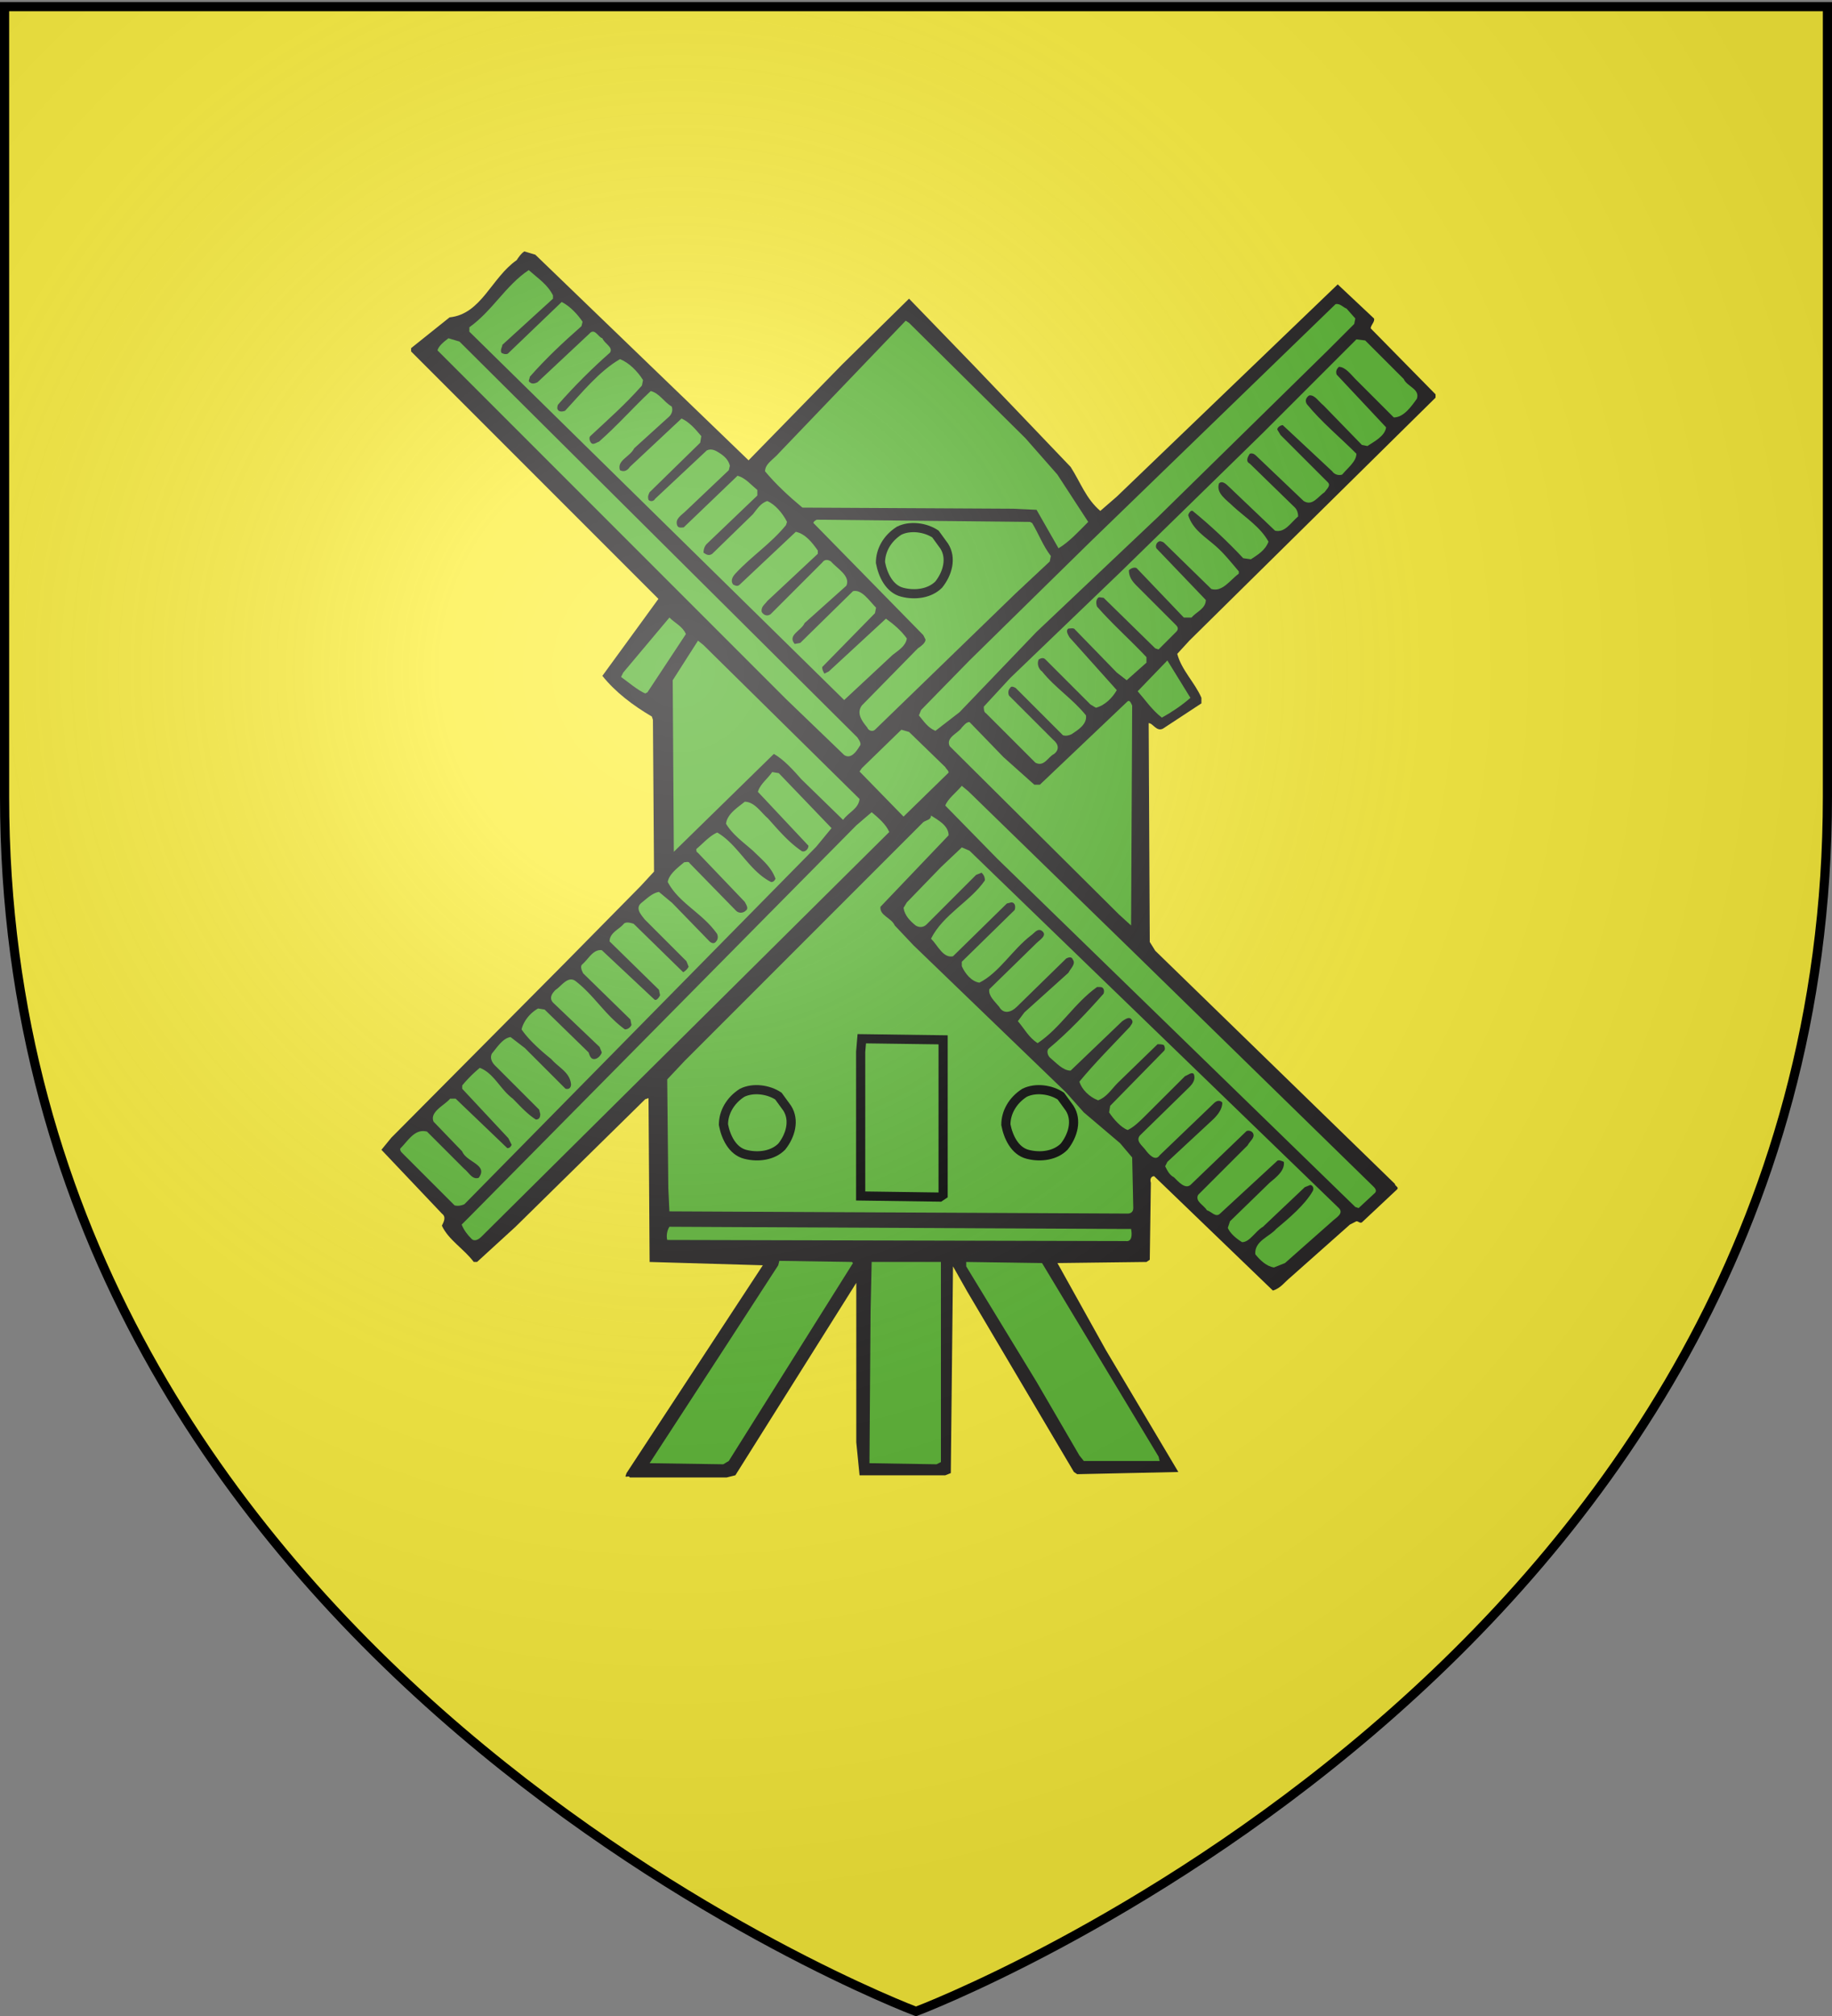
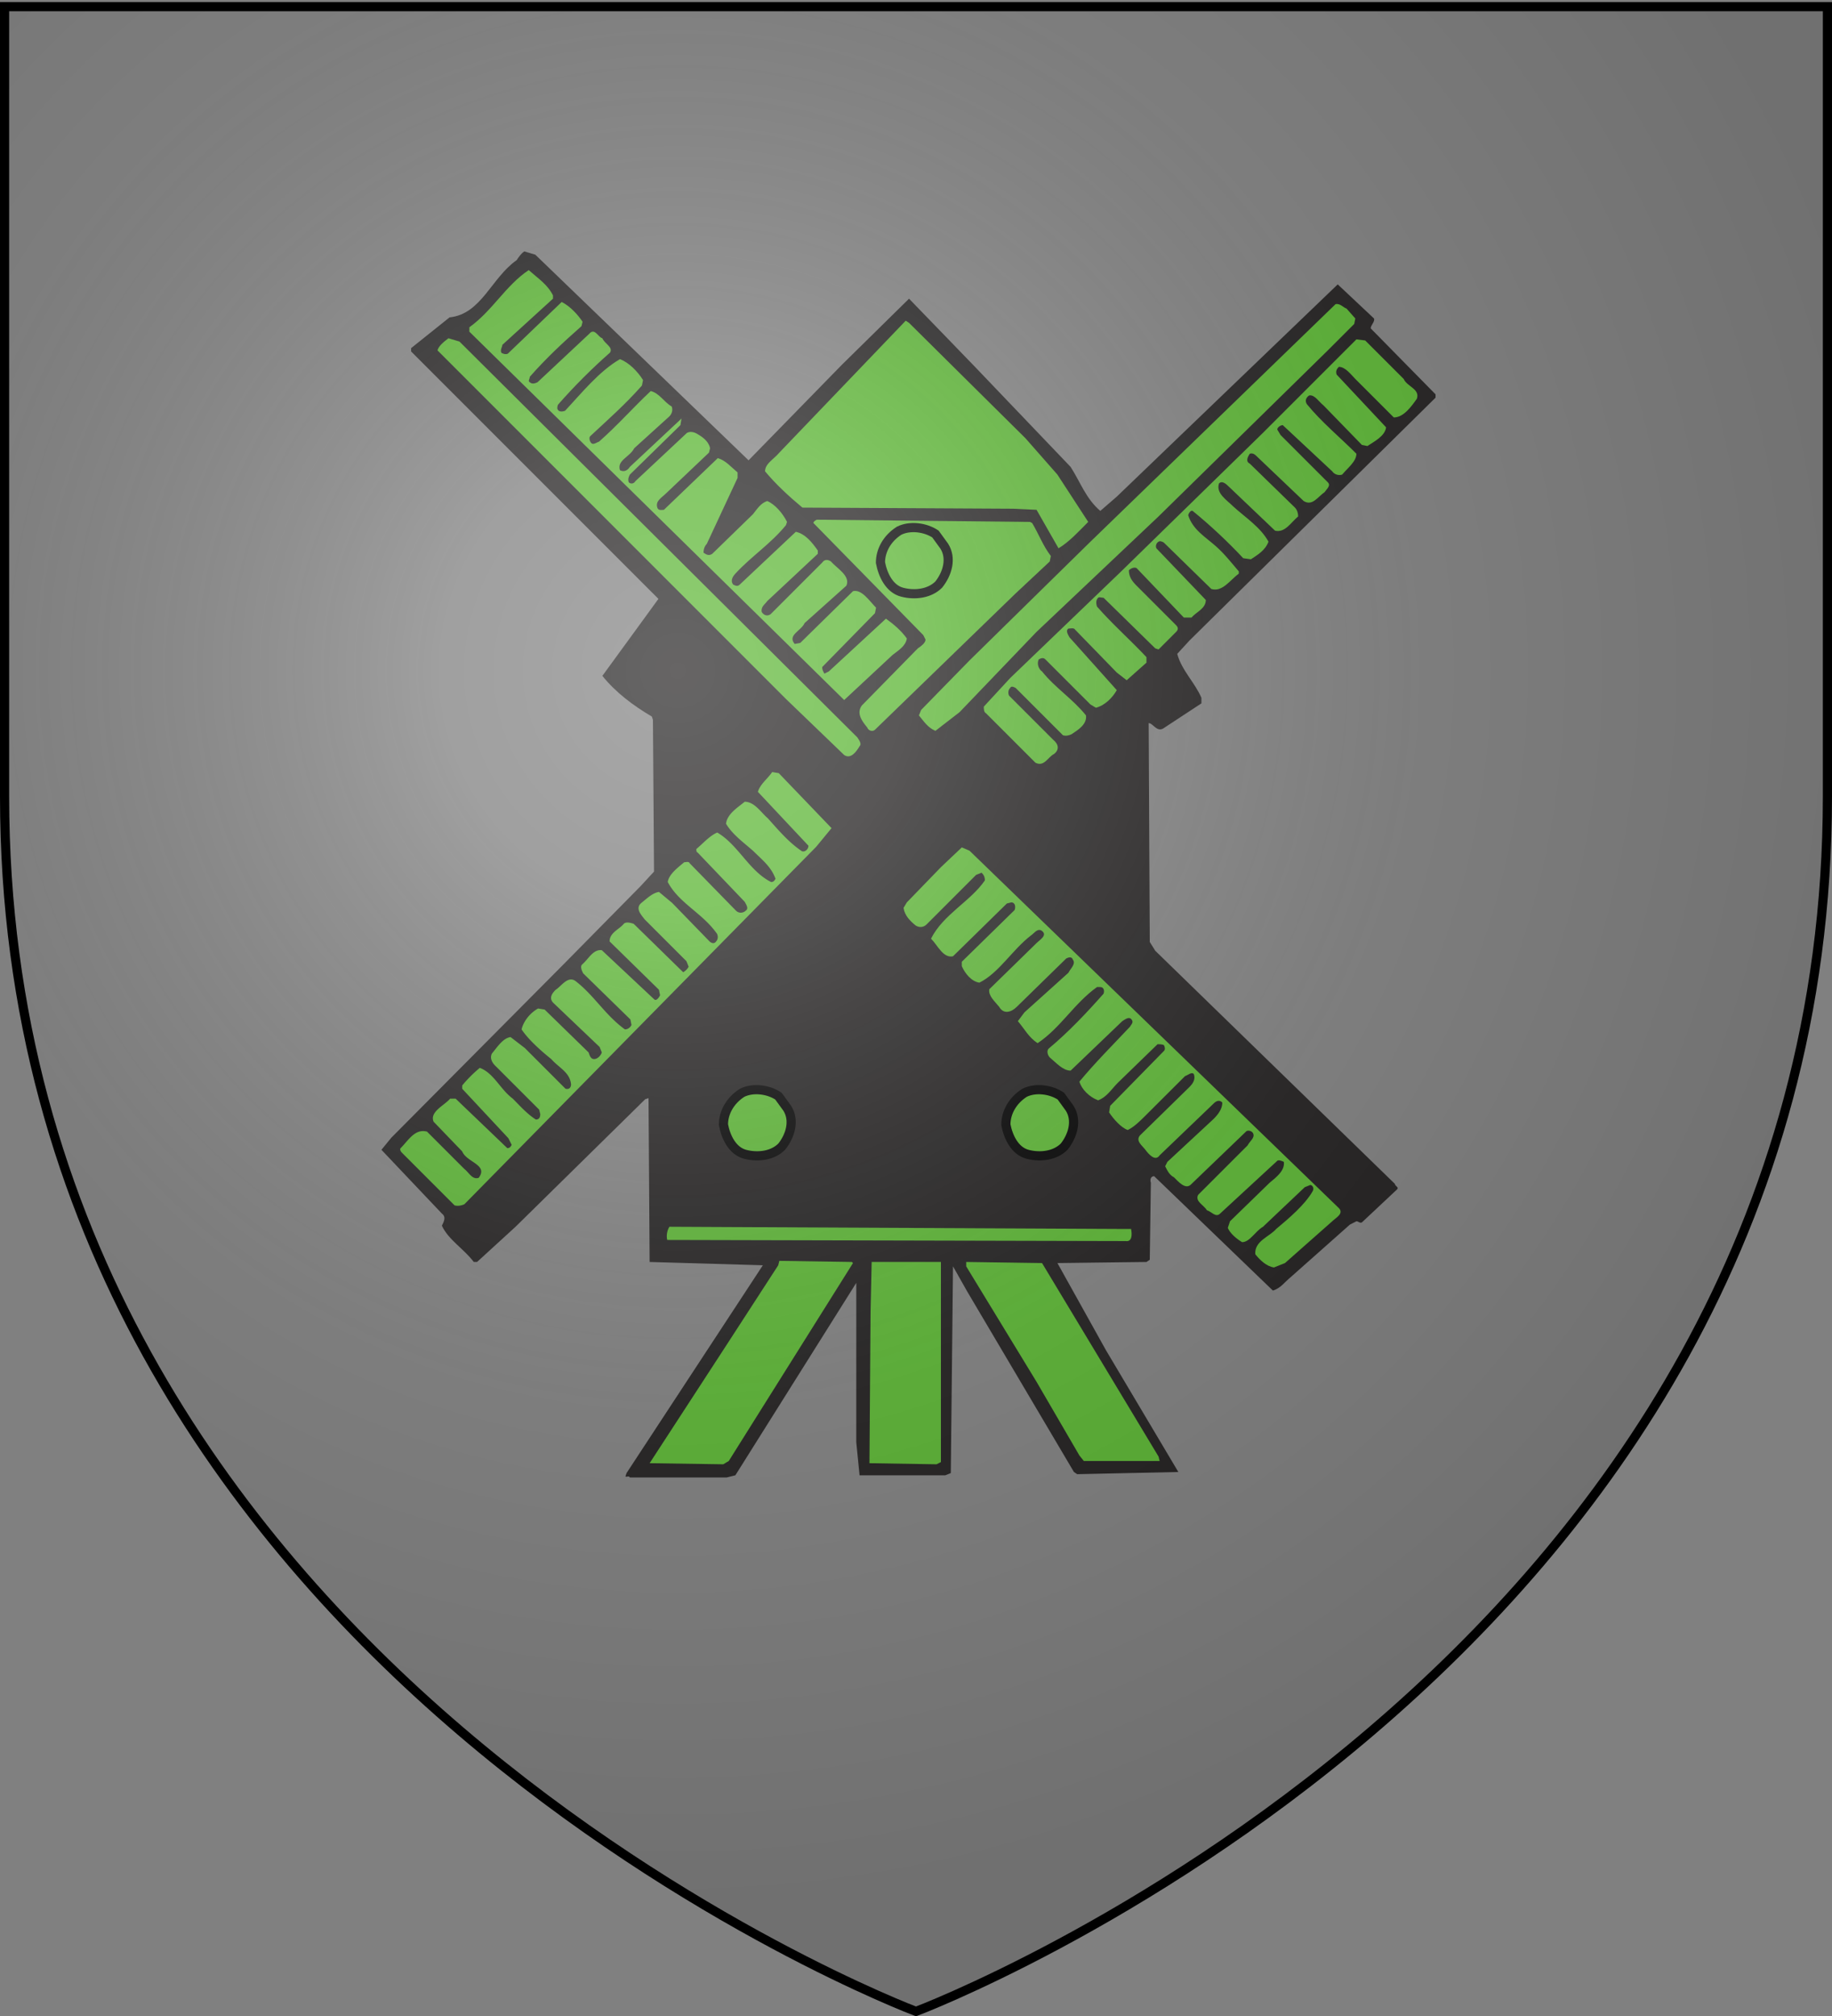
<svg xmlns="http://www.w3.org/2000/svg" xmlns:xlink="http://www.w3.org/1999/xlink" width="600" height="660" version="1.0">
  <rect width="100%" height="100%" fill="#808080" stroke="none" />
  <desc>Flag of Canton of Valais (Wallis)</desc>
  <defs>
    <pattern id="n" width="63.433" height="32.822" patternTransform="translate(706.076 -110.317)" patternUnits="userSpaceOnUse">
      <path d="M1 16.188V1m45.974 15.188v15.634H15.96V16.188M31.467 1v15.188M1 31.822h61.433M1 16.188h61.433" style="fill:none;fill-opacity:1;fill-rule:evenodd;stroke:#000;stroke-width:2;stroke-linecap:square;stroke-linejoin:miter;stroke-miterlimit:4;stroke-dasharray:none;stroke-opacity:1;display:inline" />
    </pattern>
    <pattern xlink:href="#n" id="o" patternTransform="translate(706.076 -110.317)" />
    <pattern xlink:href="#n" id="p" patternTransform="translate(706.076 -110.317)" />
    <pattern xlink:href="#n" id="q" patternTransform="translate(706.076 -110.317)" />
    <pattern xlink:href="#o" id="u" patternTransform="translate(1455.798 -99.233)" />
    <pattern xlink:href="#p" id="s" patternTransform="translate(1455.798 -99.233)" />
    <pattern xlink:href="#q" id="r" patternTransform="translate(1455.798 -99.233)" />
    <pattern xlink:href="#F" id="E" patternTransform="translate(1455.798 -99.233)" />
    <pattern xlink:href="#G" id="D" patternTransform="translate(1455.798 -99.233)" />
    <pattern xlink:href="#H" id="C" patternTransform="translate(1455.798 -99.233)" />
    <pattern xlink:href="#y" id="F" patternTransform="translate(706.076 -110.317)" />
    <pattern xlink:href="#y" id="G" patternTransform="translate(706.076 -110.317)" />
    <pattern xlink:href="#y" id="H" patternTransform="translate(706.076 -110.317)" />
    <pattern id="y" width="63.433" height="32.822" patternTransform="translate(706.076 -110.317)" patternUnits="userSpaceOnUse">
      <path d="M1 16.188V1m45.974 15.188v15.634H15.96V16.188M31.467 1v15.188M1 31.822h61.433M1 16.188h61.433" style="fill:none;fill-opacity:1;fill-rule:evenodd;stroke:#000;stroke-width:2;stroke-linecap:square;stroke-linejoin:miter;stroke-miterlimit:4;stroke-dasharray:none;stroke-opacity:1;display:inline" />
    </pattern>
    <g id="f">
      <path id="e" d="M0 0v1h.5z" transform="rotate(18 3.157 -.5)" />
      <use xlink:href="#e" width="810" height="540" transform="scale(-1 1)" />
    </g>
    <g id="g">
      <use xlink:href="#f" width="810" height="540" transform="rotate(72)" />
      <use xlink:href="#f" width="810" height="540" transform="rotate(144)" />
    </g>
    <g id="j">
      <path id="i" d="M0 0v1h.5z" transform="rotate(18 3.157 -.5)" />
      <use xlink:href="#i" width="810" height="540" transform="scale(-1 1)" />
    </g>
    <g id="k">
      <use xlink:href="#j" width="810" height="540" transform="rotate(72)" />
      <use xlink:href="#j" width="810" height="540" transform="rotate(144)" />
    </g>
    <g id="L">
      <path id="K" d="M0 0v1h.5z" transform="rotate(18 3.157 -.5)" />
      <use xlink:href="#K" width="810" height="540" transform="scale(-1 1)" />
    </g>
    <g id="M">
      <use xlink:href="#L" width="810" height="540" transform="rotate(72)" />
      <use xlink:href="#L" width="810" height="540" transform="rotate(144)" />
    </g>
    <g id="aa">
      <path id="Z" d="M0 0v1h.5z" transform="rotate(18 3.157 -.5)" />
      <use xlink:href="#Z" width="810" height="540" transform="scale(-1 1)" />
    </g>
    <g id="ab">
      <use xlink:href="#aa" width="810" height="540" transform="rotate(72)" />
      <use xlink:href="#aa" width="810" height="540" transform="rotate(144)" />
    </g>
    <radialGradient xlink:href="#a" id="ae" cx="221.445" cy="226.331" r="300" fx="221.445" fy="226.331" gradientTransform="matrix(1.353 0 0 1.349 -77.63 -85.747)" gradientUnits="userSpaceOnUse" />
    <linearGradient id="a">
      <stop offset="0" style="stop-color:white;stop-opacity:.314" />
      <stop offset=".19" style="stop-color:white;stop-opacity:.251" />
      <stop offset=".6" style="stop-color:#6b6b6b;stop-opacity:.125" />
      <stop offset="1" style="stop-color:black;stop-opacity:.125" />
    </linearGradient>
  </defs>
  <g style="display:inline">
-     <path d="M300 658.5s298.5-112.32 298.5-397.772V2.176H1.5v258.552C1.5 546.18 300 658.5 300 658.5" style="fill:#fcef3c;fill-opacity:1;fill-rule:evenodd;stroke:none;stroke-width:1px;stroke-linecap:butt;stroke-linejoin:miter;stroke-opacity:1" />
    <g transform="translate(92.161 66.821)">
      <path d="M152.999 83.88 183.6 52.56l21.961-21.599 21.601 22.32 31.318 32.76c3.24 5.041 5.042 10.44 9.721 14.401l5.399-4.682 72.36-69.479 11.88 11.161c.36 1.08-1.081 2.159-1.081 3.239l21.24 21.601v1.08l-80.64 79.56-3.958 4.32c1.438 5.401 5.76 9.36 7.919 14.401v1.8l-12.601 8.279c-2.159 1.08-3.24-1.8-4.679-1.8l.36 71.638 1.799 2.883 78.48 76.318c0 .721 1.438 1.081.721 1.799l-11.522 10.802c-.718.36-1.078-.36-1.799-.36l-2.13 1.081-19.471 17.279c-1.799 1.438-3.24 3.601-5.76 4.321l-38.88-37.441c-1.081 0-1.438 1.081-1.081 2.162l-.357 25.198-1.081.721-29.159.36 15.838 28.438 23.76 39.961-33.117.718-1.081-.718-34.919-59.042-4.682-8.279-.721 67.682-1.799.721h-28.081l-1.078-10.802v-52.198l-39.601 63-2.88.718h-31.68c-.36-.718-1.081 0-1.44-.36l.359-1.078 44.641-68.039-37.081-1.081-.359-53.64-1.081.357-42.479 41.76-12.599 11.52H63c-3.24-4.321-8.281-7.201-10.44-11.88.719-1.441 1.44-2.883 0-3.961l-19.8-20.88 3.24-3.958 56.52-56.883 25.2-25.559 4.32-4.68-.359-49.68-.36-1.081c-6.12-3.599-11.88-7.919-16.2-13.318l12.599-17.281 5.76-7.92-81-81v-1.08l12.601-10.08C65.52 36 68.76 24.12 77.039 18.36c.721-1.08 1.44-2.159 2.521-2.88l3.599 1.08z" style="fill:#211f1f" />
-       <path d="M88.95 29.88v1.081l-16.59 15.12c0 .719-.721 1.44-.36 2.52.36.36 1.44.721 2.159.36L91.8 32.041c2.88 1.44 5.399 4.32 6.839 6.48l-.36 1.44c-6.12 5.399-11.52 10.44-16.919 16.56 0 .719-.721 1.44 0 1.8.719.719 1.799.359 2.52 0L100.8 42.48c1.799-2.159 2.88 1.08 4.32 1.44.719 1.8 3.599 2.88 2.52 4.68-5.76 5.041-11.88 11.159-16.92 16.92-.359.359-.359 1.08-.359 1.44.359 1.08 1.44 1.08 2.52.719 5.399-5.76 11.159-12.959 18-16.92 2.88 1.081 5.76 3.961 7.56 6.841l-.36 1.8c-5.399 6.12-11.13 11.159-16.92 16.56-.359.36-.359 1.08 0 1.799.721 1.441 1.8.36 2.88 0 6.12-5.399 11.161-11.159 16.92-16.559 2.88.719 4.32 3.599 6.841 5.039.36.721.36 2.161-.721 3.24l-11.52 10.44c-1.44 2.88-5.76 3.959-4.68 7.2 1.44.721 2.52 0 3.24-1.08l16.92-15.839c2.52 1.08 4.679 3.599 6.48 5.76l-.36 2.159-16.562 16.201c-.359.719-.719 1.438-.359 2.52.719.719 1.799.36 2.159-.36l16.92-15.839c1.438-.721 2.88 0 3.961.719 1.799 1.081 3.24 2.52 3.598 4.32l-.357 1.44-14.042 13.321c-1.438 1.438-3.601 2.52-2.88 4.679.36 1.081 1.441.721 2.159.721l17.643-16.92c2.549.721 4.318 2.88 6.478 4.68v1.8L139.32 111.24c-.721.721-1.081 1.8-1.081 2.88 1.081.721 1.802 1.081 2.88.36l13.321-12.959c1.438-1.8 2.52-3.601 4.679-4.32 2.522 1.08 5.042 3.959 6.48 6.839l-.36 1.08c-5.039 6.12-11.159 10.081-16.198 15.48-1.081 1.08-2.162 2.52-1.081 3.959.721.36 1.441.721 2.159 0l18.36-17.279c3.24.719 5.399 3.599 7.201 6.12v1.08l-16.562 15.48c-.718 1.08-2.159 1.799-1.799 3.599.721 1.081 1.799 1.44 2.88.721l16.919-16.92c.721-1.08 1.831-1.08 2.88-.36 1.802 2.161 6.48 4.68 5.042 7.92l-13.682 12.24c-1.078 2.52-5.76 3.959-3.24 6.839l1.831-.359 17.25-16.92c2.88-.721 5.399 3.24 7.559 5.399l-.357 1.8-17.282 17.64c0 1.081.36 1.44.721 2.161l1.441-.721 18.718-17.279c2.522 1.8 5.042 3.959 6.841 6.48-.36 2.52-2.88 3.959-4.679 5.399l-15.841 14.76L61.56 41.76v-1.438C69.12 34.92 73.44 26.641 81 21.601c3.24 2.879 6.12 4.68 7.95 8.279M351.719 37.441l-.36 1.799-8.64 8.64-55.438 54.36-39.961 37.8-25.201 26.281-7.919 6.12c-2.52-1.081-3.601-2.881-5.399-5.041l.721-1.8 15.838-16.2 39.24-38.521 80.64-78.12c1.441-.359 2.52 1.081 3.601 1.441zM243.719 76.68l10.441 11.88 10.078 15.48c-2.88 2.88-6.12 6.48-9.718 8.64l-7.201-12.599-7.562-.36-69.117-.36c-4.321-3.601-8.643-7.56-12.24-11.88 0-2.52 2.88-3.959 4.679-6.12l41.399-43.2 1.081.719zM188.641 174.601c.718 1.08 1.438 2.159.718 2.88-1.078 1.8-2.88 4.32-5.039 2.88L165.239 162 51.12 47.88c.359-1.438 2.159-2.88 3.599-3.959L58.32 45zM367.56 57.24c1.081 2.52 5.399 3.24 4.318 6.48-1.799 2.52-4.318 6.12-7.559 6.12l-12.6-12.6c-1.438-1.44-3.24-3.959-5.399-3.959-.721.719-1.081 1.44-.721 2.52l16.201 17.28c-.36 2.88-3.961 4.679-6.12 6.12l-1.802-.36-12.597-12.961c-1.441-1.08-2.88-3.599-4.682-3.239-1.078.719-1.438 1.8-.721 2.88 4.682 5.76 10.802 10.8 16.201 16.2 0 2.52-2.88 4.68-4.679 6.839-1.081.36-2.522 0-3.24-1.08l-16.201-15.12c-.721 0-1.799.721-1.799 1.44l1.078 1.8 15.48 15.48c1.081 1.08-.36 2.159-1.078 3.24-2.162 1.438-3.961 4.679-6.841 2.88L319.68 82.8c-.721-.719-1.441-1.44-2.52-1.08-.721 1.08-1.441 2.52 0 3.24l14.79 14.4c.691.721 1.049 1.8 1.049 2.88-2.52 2.161-4.318 5.401-7.559 4.68l-15.12-14.399c-.721-.721-2.159-2.161-3.24-1.08-1.081 3.239 2.52 5.399 4.679 7.559 3.961 3.601 9 6.841 11.522 11.521-1.081 2.88-3.601 4.32-5.76 5.76l-2.522-.36c-5.039-5.399-10.799-10.8-16.559-15.479-.721-.36-1.441 1.08-1.441 1.438 1.441 4.68 5.76 7.201 9 10.081 2.88 2.52 5.402 5.76 7.562 8.279v.721c-2.88 2.159-5.399 6.12-9 5.039l-15.48-15.12c-.36-.359-1.438-.719-1.799-.359-.721.359-1.081 1.44-.721 2.159l16.198 16.92c0 2.88-3.237 3.959-4.679 5.76h-2.52l-15.48-16.2c-.721-.36-1.799 0-2.52.719 0 2.161 1.081 3.601 2.52 5.041l12.961 12.959q1.077 1.081 0 2.161l-5.76 5.76-1.081-.359-16.919-16.562c-.721 0-1.441-.359-1.802 0-.721.721-.721 1.8-.36 2.88 5.042 5.761 11.162 11.161 16.201 16.562v1.799l-6.48 5.76-3.24-2.52-13.649-14.039c-.39-.721-1.471-.36-2.191-.36-1.078.719 0 2.159.36 2.88l15.48 17.279c-1.438 2.521-3.958 5.041-6.841 5.76l-1.799-1.08-14.76-14.76c-.721-.719-1.441-.36-2.159 0-.721 1.44 0 3.24 1.078 3.959 4.321 5.401 10.081 9 14.402 14.401.357 2.88-2.522 4.68-4.682 6.12-.721.359-1.799.719-2.88.359l-15.48-15.479c-.721-.36-1.438-.721-1.799 0-.721.719-.721 1.8-.36 2.52l14.399 14.401c1.802 1.438 2.159 3.239.36 4.679-2.13 1.081-3.24 4.321-6.12 2.88l-16.201-16.2c-.718-.359-.718-1.44-.718-2.159l8.64-9.36 36.36-34.92 46.438-45.36 30.601-30.599 2.88.36z" style="fill:#5ab532" />
+       <path d="M88.95 29.88v1.081l-16.59 15.12c0 .719-.721 1.44-.36 2.52.36.36 1.44.721 2.159.36L91.8 32.041c2.88 1.44 5.399 4.32 6.839 6.48l-.36 1.44c-6.12 5.399-11.52 10.44-16.919 16.56 0 .719-.721 1.44 0 1.8.719.719 1.799.359 2.52 0L100.8 42.48c1.799-2.159 2.88 1.08 4.32 1.44.719 1.8 3.599 2.88 2.52 4.68-5.76 5.041-11.88 11.159-16.92 16.92-.359.359-.359 1.08-.359 1.44.359 1.08 1.44 1.08 2.52.719 5.399-5.76 11.159-12.959 18-16.92 2.88 1.081 5.76 3.961 7.56 6.841l-.36 1.8c-5.399 6.12-11.13 11.159-16.92 16.56-.359.36-.359 1.08 0 1.799.721 1.441 1.8.36 2.88 0 6.12-5.399 11.161-11.159 16.92-16.559 2.88.719 4.32 3.599 6.841 5.039.36.721.36 2.161-.721 3.24l-11.52 10.44c-1.44 2.88-5.76 3.959-4.68 7.2 1.44.721 2.52 0 3.24-1.08l16.92-15.839l-.36 2.159-16.562 16.201c-.359.719-.719 1.438-.359 2.52.719.719 1.799.36 2.159-.36l16.92-15.839c1.438-.721 2.88 0 3.961.719 1.799 1.081 3.24 2.52 3.598 4.32l-.357 1.44-14.042 13.321c-1.438 1.438-3.601 2.52-2.88 4.679.36 1.081 1.441.721 2.159.721l17.643-16.92c2.549.721 4.318 2.88 6.478 4.68v1.8L139.32 111.24c-.721.721-1.081 1.8-1.081 2.88 1.081.721 1.802 1.081 2.88.36l13.321-12.959c1.438-1.8 2.52-3.601 4.679-4.32 2.522 1.08 5.042 3.959 6.48 6.839l-.36 1.08c-5.039 6.12-11.159 10.081-16.198 15.48-1.081 1.08-2.162 2.52-1.081 3.959.721.36 1.441.721 2.159 0l18.36-17.279c3.24.719 5.399 3.599 7.201 6.12v1.08l-16.562 15.48c-.718 1.08-2.159 1.799-1.799 3.599.721 1.081 1.799 1.44 2.88.721l16.919-16.92c.721-1.08 1.831-1.08 2.88-.36 1.802 2.161 6.48 4.68 5.042 7.92l-13.682 12.24c-1.078 2.52-5.76 3.959-3.24 6.839l1.831-.359 17.25-16.92c2.88-.721 5.399 3.24 7.559 5.399l-.357 1.8-17.282 17.64c0 1.081.36 1.44.721 2.161l1.441-.721 18.718-17.279c2.522 1.8 5.042 3.959 6.841 6.48-.36 2.52-2.88 3.959-4.679 5.399l-15.841 14.76L61.56 41.76v-1.438C69.12 34.92 73.44 26.641 81 21.601c3.24 2.879 6.12 4.68 7.95 8.279M351.719 37.441l-.36 1.799-8.64 8.64-55.438 54.36-39.961 37.8-25.201 26.281-7.919 6.12c-2.52-1.081-3.601-2.881-5.399-5.041l.721-1.8 15.838-16.2 39.24-38.521 80.64-78.12c1.441-.359 2.52 1.081 3.601 1.441zM243.719 76.68l10.441 11.88 10.078 15.48c-2.88 2.88-6.12 6.48-9.718 8.64l-7.201-12.599-7.562-.36-69.117-.36c-4.321-3.601-8.643-7.56-12.24-11.88 0-2.52 2.88-3.959 4.679-6.12l41.399-43.2 1.081.719zM188.641 174.601c.718 1.08 1.438 2.159.718 2.88-1.078 1.8-2.88 4.32-5.039 2.88L165.239 162 51.12 47.88c.359-1.438 2.159-2.88 3.599-3.959L58.32 45zM367.56 57.24c1.081 2.52 5.399 3.24 4.318 6.48-1.799 2.52-4.318 6.12-7.559 6.12l-12.6-12.6c-1.438-1.44-3.24-3.959-5.399-3.959-.721.719-1.081 1.44-.721 2.52l16.201 17.28c-.36 2.88-3.961 4.679-6.12 6.12l-1.802-.36-12.597-12.961c-1.441-1.08-2.88-3.599-4.682-3.239-1.078.719-1.438 1.8-.721 2.88 4.682 5.76 10.802 10.8 16.201 16.2 0 2.52-2.88 4.68-4.679 6.839-1.081.36-2.522 0-3.24-1.08l-16.201-15.12c-.721 0-1.799.721-1.799 1.44l1.078 1.8 15.48 15.48c1.081 1.08-.36 2.159-1.078 3.24-2.162 1.438-3.961 4.679-6.841 2.88L319.68 82.8c-.721-.719-1.441-1.44-2.52-1.08-.721 1.08-1.441 2.52 0 3.24l14.79 14.4c.691.721 1.049 1.8 1.049 2.88-2.52 2.161-4.318 5.401-7.559 4.68l-15.12-14.399c-.721-.721-2.159-2.161-3.24-1.08-1.081 3.239 2.52 5.399 4.679 7.559 3.961 3.601 9 6.841 11.522 11.521-1.081 2.88-3.601 4.32-5.76 5.76l-2.522-.36c-5.039-5.399-10.799-10.8-16.559-15.479-.721-.36-1.441 1.08-1.441 1.438 1.441 4.68 5.76 7.201 9 10.081 2.88 2.52 5.402 5.76 7.562 8.279v.721c-2.88 2.159-5.399 6.12-9 5.039l-15.48-15.12c-.36-.359-1.438-.719-1.799-.359-.721.359-1.081 1.44-.721 2.159l16.198 16.92c0 2.88-3.237 3.959-4.679 5.76h-2.52l-15.48-16.2c-.721-.36-1.799 0-2.52.719 0 2.161 1.081 3.601 2.52 5.041l12.961 12.959q1.077 1.081 0 2.161l-5.76 5.76-1.081-.359-16.919-16.562c-.721 0-1.441-.359-1.802 0-.721.721-.721 1.8-.36 2.88 5.042 5.761 11.162 11.161 16.201 16.562v1.799l-6.48 5.76-3.24-2.52-13.649-14.039c-.39-.721-1.471-.36-2.191-.36-1.078.719 0 2.159.36 2.88l15.48 17.279c-1.438 2.521-3.958 5.041-6.841 5.76l-1.799-1.08-14.76-14.76c-.721-.719-1.441-.36-2.159 0-.721 1.44 0 3.24 1.078 3.959 4.321 5.401 10.081 9 14.402 14.401.357 2.88-2.522 4.68-4.682 6.12-.721.359-1.799.719-2.88.359l-15.48-15.479c-.721-.36-1.438-.721-1.799 0-.721.719-.721 1.8-.36 2.52l14.399 14.401c1.802 1.438 2.159 3.239.36 4.679-2.13 1.081-3.24 4.321-6.12 2.88l-16.201-16.2c-.718-.359-.718-1.44-.718-2.159l8.64-9.36 36.36-34.92 46.438-45.36 30.601-30.599 2.88.36z" style="fill:#5ab532" />
      <path d="M245.878 104.401c2.162 3.599 3.601 7.56 6.12 10.8l-.357 1.799-11.162 10.441-46.078 44.64c-.721.719-2.162.36-2.522-.721-1.799-2.159-3.598-4.68-1.799-7.2l18.36-18.719c1.081-.721 2.52-1.8 2.52-2.881l-.721-1.44-36-36.719q0-.54 1.081-1.08l69.841.719z" style="fill:#5ab532" />
      <path d="M217.08 111.961c2.52 3.959 1.081 9-1.799 12.599-2.88 2.881-7.562 3.601-11.88 2.521-4.321-1.081-6.451-5.76-7.201-9.721 0-3.959 2.159-7.919 6.12-10.44 3.63-1.8 8.64-1.08 11.88 1.08z" style="fill:#5ab532;stroke:#000;stroke-opacity:1;stroke-width:3;stroke-miterlimit:4;stroke-dasharray:none" />
-       <path d="m132.479 140.76-12.599 19.081-.721.36c-2.52-1.081-5.399-3.601-7.919-5.401l.719-1.44 15.12-18c1.799 1.801 4.322 2.88 5.4 5.4M189.359 194.76c-.36 3.24-3.601 4.321-5.399 6.841l-13.679-13.32c-2.522-2.88-5.76-6.48-9-8.281l-32.76 32.041-.36-56.161 8.279-12.959 1.799 1.44zM297.719 161.641c-2.88 2.52-6.12 4.68-9.36 6.479-3.24-2.52-5.399-5.76-7.919-8.64l9.721-10.08zM278.641 164.161l-.36 72.001-3.961-3.604-55.441-55.078c-1.438-2.88 2.88-4.32 3.961-6.12.721-.719 1.441-1.8 2.52-1.8l11.162 11.521 10.078 9h1.802l28.799-27.36c.749-.361 1.08.72 1.44 1.44M217.44 184.321c.36.719 1.081 1.08 1.081 1.799l-14.763 14.401-14.399-14.761.721-1.08 12.961-12.599 2.52.719zM279.359 245.162l77.76 75.958c.721.721 2.162 1.802.721 2.88l-5.039 4.682-1.081-.36-117.36-114.12-16.92-17.282c.721-2.161 3.601-4.32 5.399-6.479l2.159 1.799zM199.08 205.56 65.52 338.039c-.719.721-2.159 1.802-3.24.721-1.44-1.438-2.52-2.88-3.24-4.679l3.24-3.24 126.001-127.44 5.039-4.32c2.159 1.799 4.679 3.96 5.76 6.479M218.521 206.641 196.2 230.039c-.36 2.883 3.601 3.604 4.679 6.123l6.12 6.48 50.042 48.237 5.76 6.48 11.88 10.081 3.961 4.679.357 16.562c0 1.438-1.049 1.799-1.799 1.799l-150.12-.721-.36-7.559-.359-35.643 5.758-6.117 78.12-78.12c1.081-.721 2.52-.721 2.52-2.161 2.191 1.442 5.762 3.242 5.762 6.482" style="fill:#5ab532" />
      <path d="M346.32 328.682c1.799 1.799-1.081 3.24-2.159 4.318l-15.48 13.682-3.601 1.438c-2.52-.36-4.679-2.52-6.12-4.321-.36-4.318 4.682-5.76 6.841-8.279 4.318-3.598 9.36-7.919 11.88-12.24.721-1.078 0-2.159-.721-2.159l-1.799.721-13.682 12.958c-2.52 1.441-4.318 5.042-6.838 5.042-1.802-1.081-3.961-2.88-4.682-4.679l.721-2.163 12.961-12.598c2.159-1.802 5.039-3.961 4.679-6.844-.721-.357-1.799-.718-2.159-.357L307.44 330.48c-1.441 1.441-2.88-.721-4.321-1.078-1.078-1.802-3.958-2.883-2.88-5.042l16.201-16.198c.721-1.441 2.52-2.52 1.799-3.961-.36-.721-1.438-1.081-2.159-.721l-18.36 17.64c-1.77 1.438-3.961-1.081-5.399-2.52-1.441-.721-2.159-2.159-2.88-3.601l.721-1.441 15.12-14.039c1.438-1.438 2.88-3.24 2.88-5.399-1.081-1.081-2.162-.36-2.88.36l-17.64 16.922c-1.441 2.156-3.601-.363-4.682-1.802s-3.24-2.88-1.799-4.679l16.198-15.841c1.081-1.081 2.162-2.522 1.441-4.321-.721-.721-1.802.36-2.851.721l-12.99 12.961c-1.799 1.799-3.601 3.598-5.76 4.679-2.159-.718-4.679-3.601-6.12-5.76l.36-2.159 17.64-18c.36-.36.36-1.081 0-1.799-.36-.363-1.438-.363-2.13-.363l-12.99 12.604c-2.159 2.156-3.601 4.679-6.48 5.76-2.88-1.081-5.399-3.604-6.12-6.123 5.042-6.117 11.162-12.24 16.591-18 .331-.721 1.409-1.438.331-2.52-.721-.721-1.802 0-2.88.721l-16.922 16.201c-2.52 0-4.679-2.52-6.838-4.321-.691-.718-1.081-2.159-.36-2.88 6.478-5.399 12.598-11.88 18-18 .36-1.078 0-2.159-1.081-2.159h-1.081c-7.559 5.399-11.88 13.321-19.438 18.36-2.88-1.802-4.321-4.682-6.48-7.201l2.159-2.88 14.399-12.958c.721-1.441 2.522-2.883 1.441-4.321-.36-1.081-1.441-.721-2.159-.36L240.84 262.8c-1.799 1.802-4.318 2.522-5.76 0-1.438-1.799-3.601-3.598-3.24-5.76l15.48-15.117c1.081-1.081 3.63-2.52 1.799-3.961-1.438-1.081-2.52.721-3.598 1.441-6.12 4.679-10.441 12.24-16.922 15.478-2.52-.36-4.649-2.88-5.76-5.399v-1.441l17.279-16.919c.36-.718.36-2.52-1.078-2.52l-1.441.36-17.64 17.279c-3.24.721-5.01-3.598-7.201-5.76 3.961-7.922 12.961-12.24 17.643-19.08 0-1.08-.36-1.8-1.081-2.521l-1.799.721-16.201 16.198c-1.081 1.081-2.52 1.081-3.601.363-1.77-1.441-3.601-3.24-3.961-5.76l1.081-1.802 11.159-11.52 6.841-6.48 2.52 1.08z" style="fill:#5ab532" />
-       <path d="m189.719 277.559.361-4.319 26.639.361v50.759l-1.078.721-25.922-.36z" style="fill:#5ab532;stroke:#000;stroke-opacity:1;stroke-width:3;stroke-miterlimit:4;stroke-dasharray:none" />
      <path d="M278.281 335.52c.36 1.802.36 4.321-1.802 3.961l-150.119-.36c-.36-1.438 0-3.24.719-4.321l149.399.721zM120.599 412.201l24.841-38.162 17.279-26.637.361-1.441 23.759.36.361.361-40.679 64.798-1.802 1.079zM192.599 412.201l.36-49.681.361-16.199h22.679v65.52l-1.439.718zM261.359 409.682l-14.039-24.123-23.039-37.799v-1.439l24.838.361 38.162 63.357.36 1.441H262.8z" style="fill:#5ab532" />
      <path id="ad" d="M165.655 295.978c2.52 3.959 1.081 9-1.799 12.599-2.88 2.88-7.562 3.6-11.88 2.52-4.321-1.08-6.451-5.76-7.201-9.72 0-3.96 2.159-7.92 6.12-10.44 3.63-1.8 8.64-1.08 11.88 1.08z" style="fill:#5ab532;stroke:#000;stroke-opacity:1;stroke-width:3;stroke-miterlimit:4;stroke-dasharray:none" />
      <path d="m180.178 204.295-5.042 6.12-115.2 117c-.719.36-2.159.72-3.24.36l-17.279-17.282c-.36-.357-.72-1.078-.36-1.438 2.52-2.52 4.68-6.48 8.64-5.4l12.24 12.24c1.44 1.079 2.55 3.599 4.68 2.88 3.24-4.32-3.959-5.041-5.399-8.64l-9.36-9.72c-1.44-3.24 3.63-5.402 5.4-7.56h1.8l16.92 16.199c.718 0 1.08-.36 1.44-1.081l-1.08-2.16-15.12-16.197v-1.081a43.4 43.4 0 0 1 5.76-5.76c4.68 1.799 6.51 6.84 10.8 10.08 2.158 2.157 4.708 5.04 7.56 6.839 1.08 0 1.44-.721 1.44-1.8l-.36-1.44-14.402-14.4c-1.08-1.08-1.799-2.52-1.08-3.957 1.8-2.162 3.601-5.042 6.12-5.402l4.68 3.6 13.32 13.322c1.44.357 1.8-.721 1.8-1.441-.36-3.961-3.959-5.4-6.48-8.28-3.599-2.882-7.56-6.48-9.719-9.72.72-2.88 2.88-5.4 5.4-6.841l2.16.36 14.4 14.039c.36 1.08.72 2.162 1.8 2.162 1.078 0 2.158-1.081 2.52-2.162l-.72-1.8-15.12-14.398c-1.44-1.438-.72-2.88.72-4.321 1.8-1.078 3.96-4.68 6.48-2.88 6.12 4.679 9.718 11.159 16.2 15.84 1.08 0 1.8-.72 2.16-1.44l-.36-1.8-15.48-15.12c-.33-.717-1.08-2.158-.33-2.88 2.13-1.798 3.57-5.038 6.45-4.681l17.28 16.2c.72.36 1.44-.721 1.8-1.441l-.36-1.8-16.17-15.837c0-2.883 3.21-3.961 4.65-5.76.72-.721 2.16-.363 3.24 0l16.201 15.838c.718-.357 1.438-1.078 1.8-1.8l-.722-1.798-13.679-13.682c-1.08-1.441-3.24-3.601-1.08-5.4 1.8-1.44 3.6-3.24 5.76-3.6l4.32 3.6 12.24 12.602c.36.357 1.438 1.078 2.16 0 .72-.721.72-2.162 0-2.883-4.68-6.48-12.24-9.718-15.84-16.56.36-2.52 3.24-4.68 5.401-6.48.718 0 1.438-.358 1.8.36l15.12 15.48c1.08 1.082 2.52.719 3.24 0 1.08-.72 0-2.158-.36-2.88l-15.48-16.2c-.36 0-.36-.72-.36-1.08 2.161-1.8 4.32-4.32 6.84-5.4 6.841 3.96 10.441 12.6 17.64 16.2.721 0 1.11-.36 1.441-1.08-1.44-3.958-4.32-6.12-7.2-9-3.24-2.88-6.842-5.4-9-9 .36-3.24 3.96-5.4 6.12-7.2 3.24 0 5.398 3.6 7.558 5.4 3.24 3.6 6.841 7.92 11.191 10.8 1.05.359 2.13-.721 2.13-1.8l-16.559-17.64c.718-2.52 3.237-4.32 4.68-6.48l2.158.36z" style="fill:#5ab532" />
      <use xlink:href="#ad" width="401.729" height="460.081" style="stroke:#000;stroke-opacity:1;fill:#5ab532;stroke-width:3;stroke-miterlimit:4;stroke-dasharray:none" transform="translate(92.5)" />
    </g>
  </g>
  <path d="M300 658.5s298.5-112.32 298.5-397.772V2.176H1.5v258.552C1.5 546.18 300 658.5 300 658.5" style="opacity:1;fill:url(#ae);fill-opacity:1;fill-rule:evenodd;stroke:none;stroke-width:1px;stroke-linecap:butt;stroke-linejoin:miter;stroke-opacity:1" />
  <path d="M300 658.5S1.5 546.18 1.5 260.728V2.176h597v258.552C598.5 546.18 300 658.5 300 658.5z" style="opacity:1;fill:none;fill-opacity:1;fill-rule:evenodd;stroke:#000;stroke-width:3;stroke-linecap:butt;stroke-linejoin:miter;stroke-miterlimit:4;stroke-dasharray:none;stroke-opacity:1" />
</svg>